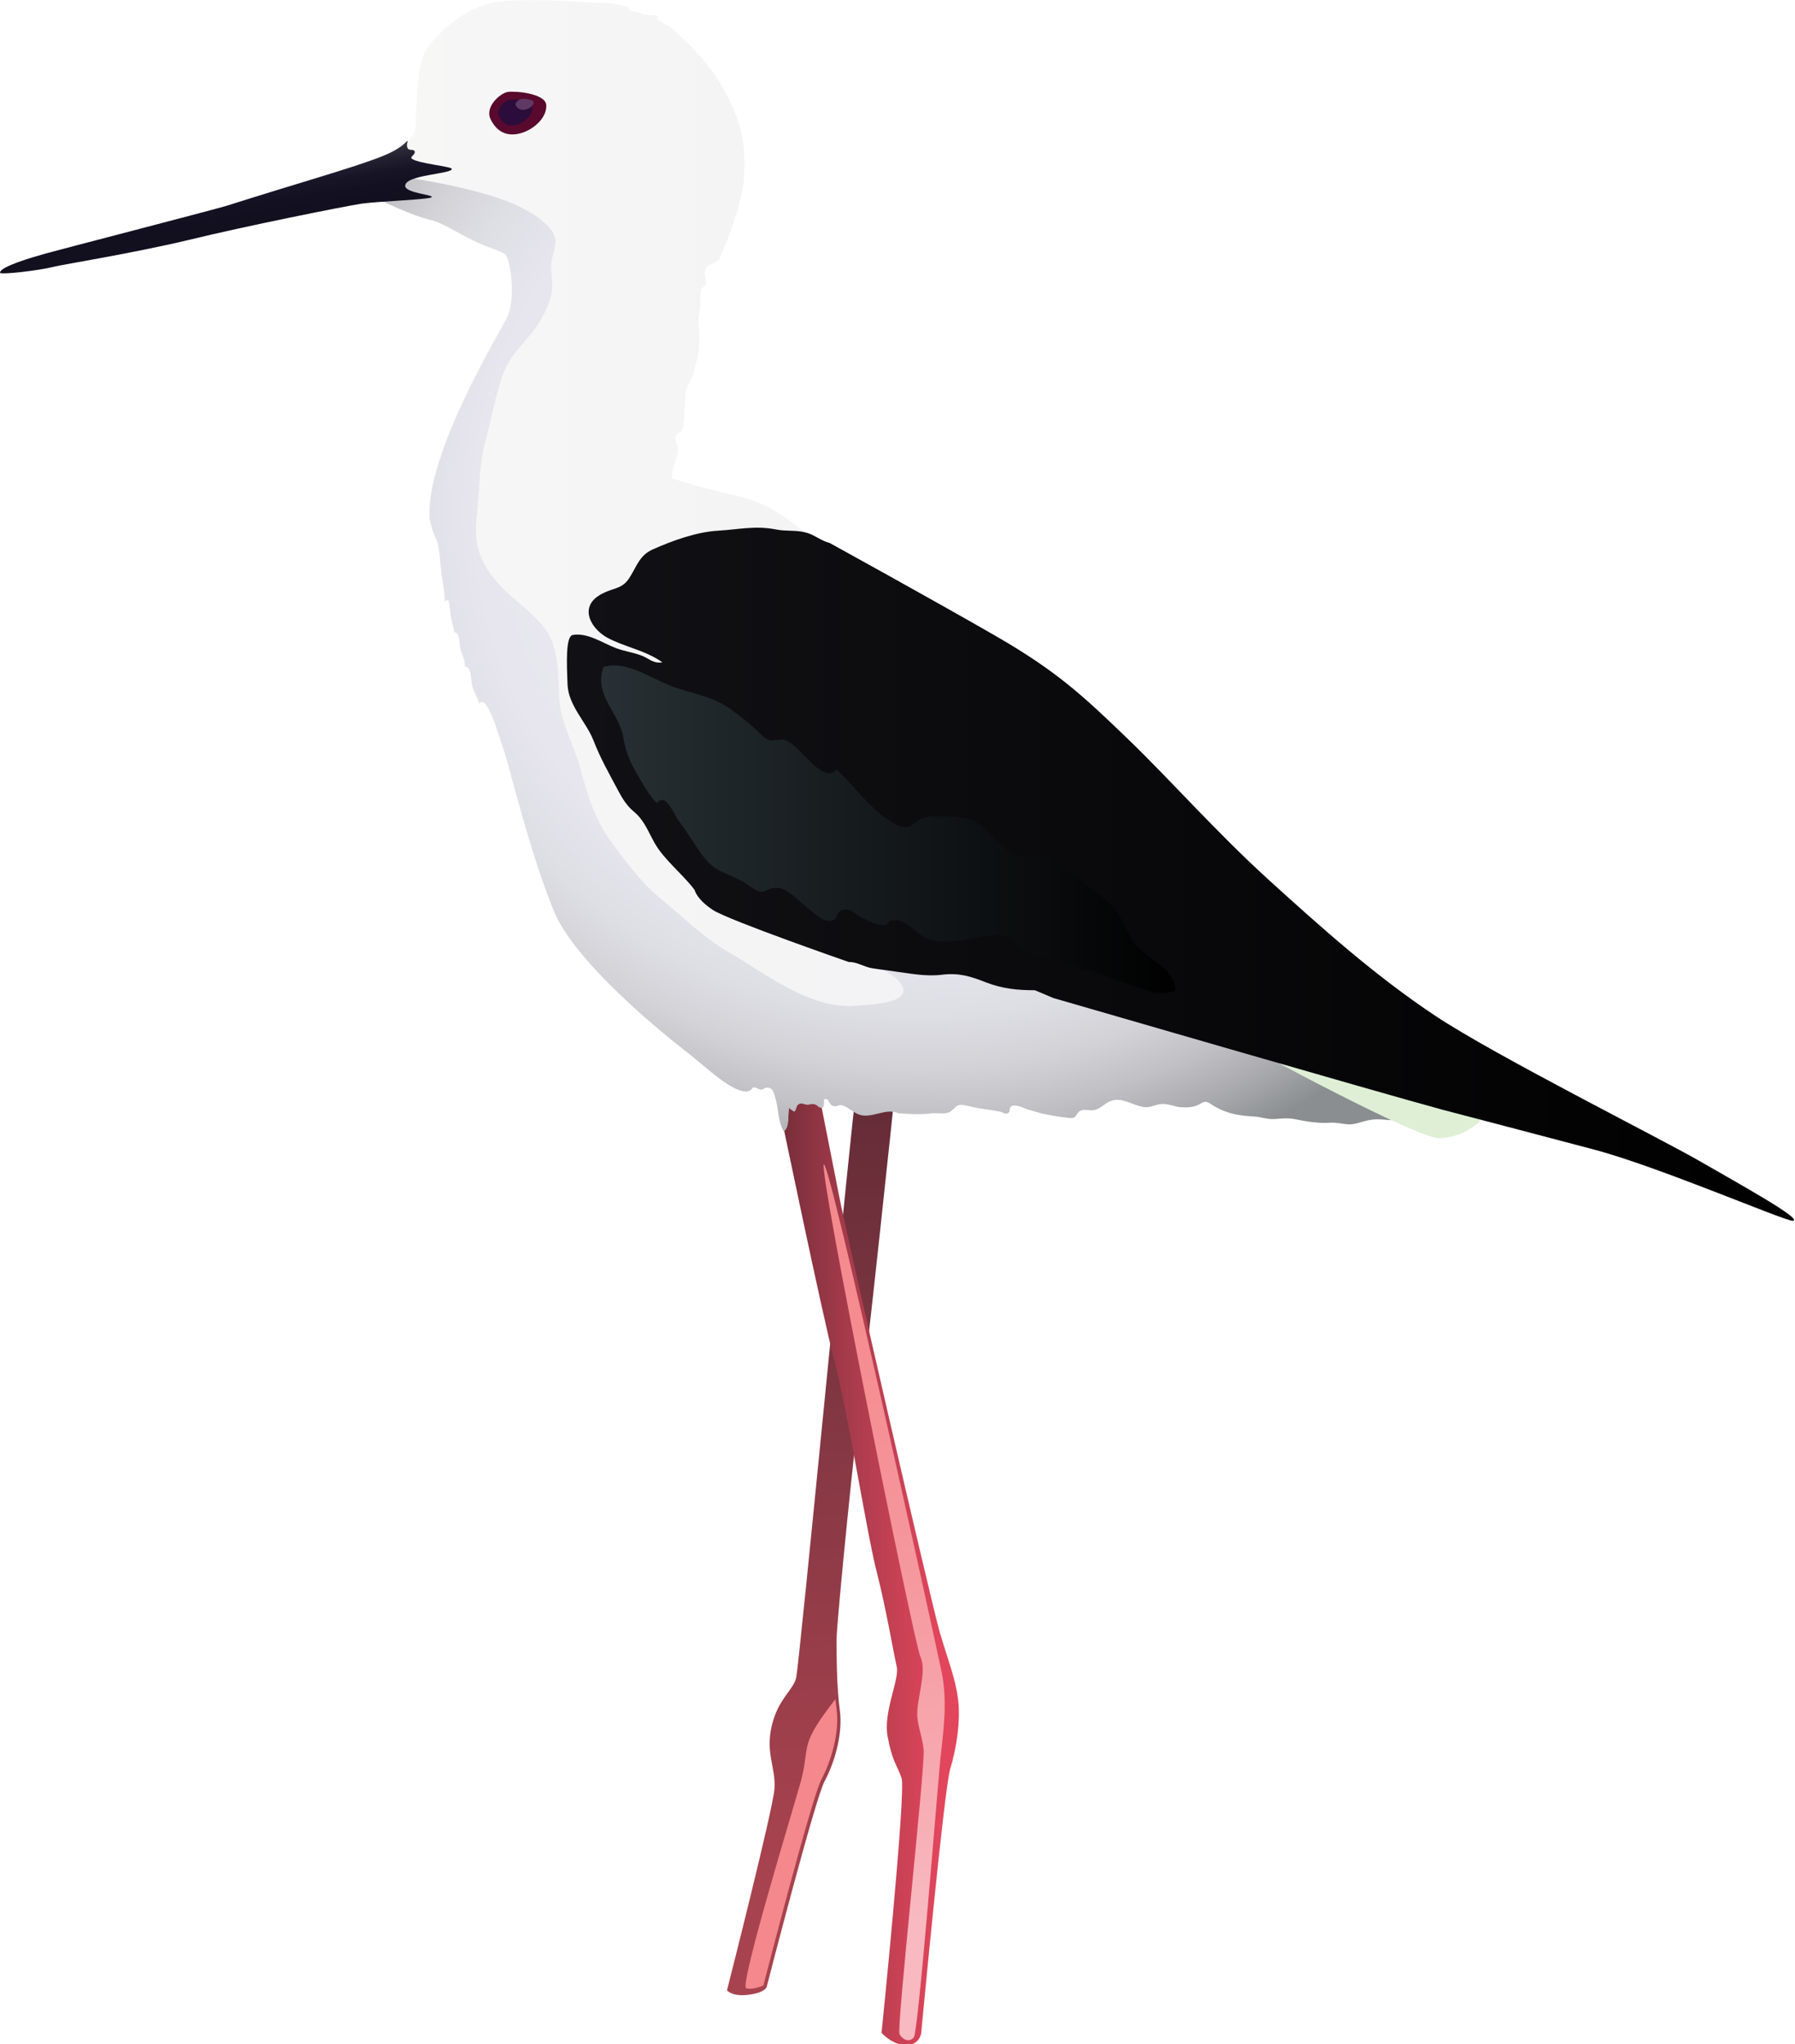
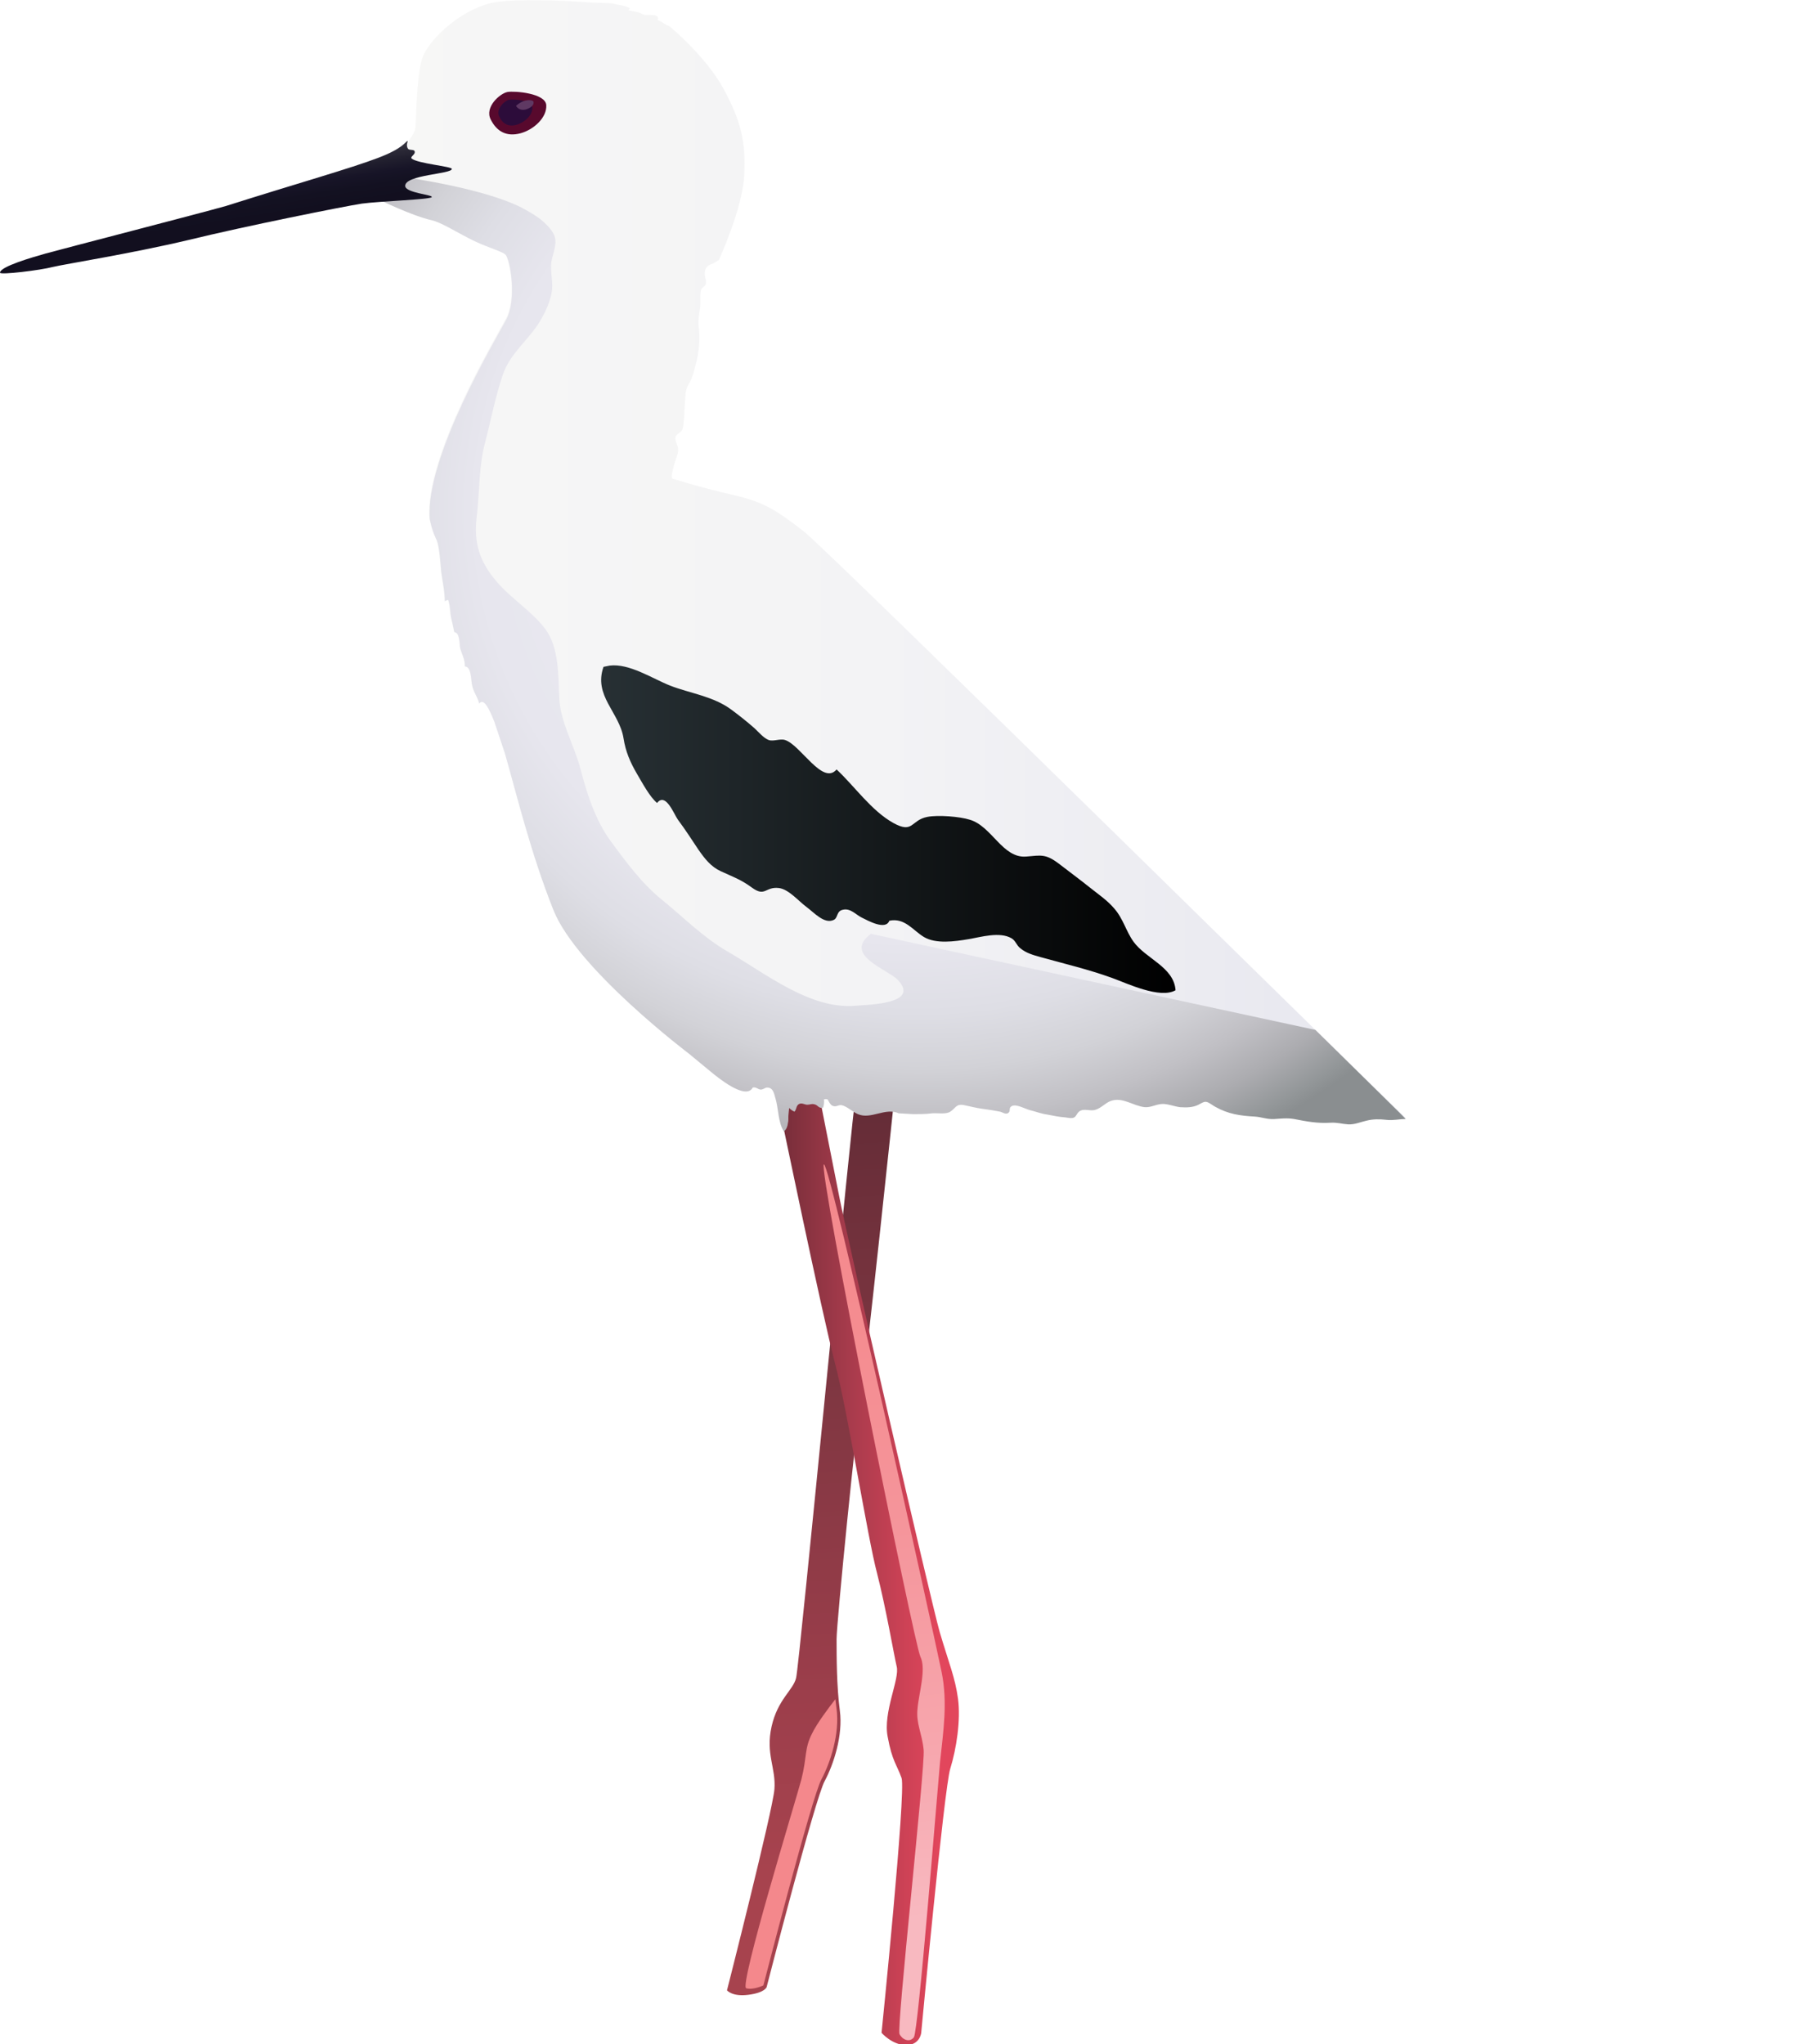
<svg xmlns="http://www.w3.org/2000/svg" xmlns:ns1="https://ian.umces.edu/media-library/" x="0px" y="0px" width="439" height="500" viewBox="0 0 439 500" xml:space="preserve">
  <title>Himantopus himantopus (Black-winged Stilt)</title>
  <desc>
    <ns1:title>Himantopus himantopus (Black-winged Stilt)</ns1:title>
    <ns1:descr>
      <p>Illustration of Himantopus himantopus (Black-winged Stilt)</p>
    </ns1:descr>
    <ns1:scene>
      <ns1:contains>bird, black-winged, stilt, common, stilt, Chordata, Aves, Neornithes, Neoaves, Charadriiformes, Charadrii, Recurvirostridae, Himantopus, himantopus</ns1:contains>
      <ns1:when>2009-11-04</ns1:when>
    </ns1:scene>
  </desc>
  <g>
    <linearGradient id="ian_symbols_f20011e966b5d64499383242016c778b" gradientUnits="userSpaceOnUse" x1="1659.488" y1="9270.78" x2="1716.954" y2="8174.087" gradientTransform="matrix(0.2 0 0 -0.2 -138.468 2118.534)">
      <stop offset="0" style="stop-color:#622B36" />
      <stop offset="0.324" style="stop-color:#7E3641" />
      <stop offset="0.684" style="stop-color:#9C3E4B" />
      <stop offset="0.879" style="stop-color:#A7434E" />
    </linearGradient>
    <path fill="url(#ian_symbols_f20011e966b5d64499383242016c778b)" d="M209.3,267.9c-0.7,1.9-13.8,139.6-14.6,142.5c-0.7,3-4.5,5.2-6,11.9 c-1.5,6.7,1.1,10.1,0.7,15.3c-0.4,5.2-11.6,49.2-11.6,49.2s1.2,1.6,5.2,1.1c4.1-0.5,4.5-1.9,4.5-1.9 s11.9-46.3,14.2-50.4c2.2-4.1,4.5-11.2,3.7-17.2c-0.8-6-0.8-13.4-0.8-17.5c0-4.1,4.9-53,6-59.3 c1.1-6.3,8.2-73.9,8.2-73.9S210.1,266,209.3,267.9L209.3,267.9z" />
    <linearGradient id="ian_symbols_198c8100d3d26ac4f5b01a2cd6cf3d3e" gradientUnits="userSpaceOnUse" x1="1650.864" y1="8692.152" x2="1868.907" y2="8692.152" gradientTransform="matrix(0.2 0 0 -0.2 -138.468 2118.534)">
      <stop offset="0" style="stop-color:#782E3A" />
      <stop offset="0.367" style="stop-color:#A73B4C" />
      <stop offset="0.7" style="stop-color:#CF4256" />
      <stop offset="0.879" style="stop-color:#E2465C" />
    </linearGradient>
    <path fill="url(#ian_symbols_198c8100d3d26ac4f5b01a2cd6cf3d3e)" d="M191,272.8c0,0,10,48.3,13.2,60.6c3.2,12.2,8,42.8,10.3,51.4 c2.2,8.6,4.1,19.8,4.8,22.8c0.8,3-3.4,11.2-2.2,17.2c1.1,6,2.2,6.7,3.4,10.1c1.1,3.4-4.9,62.3-4.9,62.3 s2.6,3,6,3c3.4,0,3.7-3,3.7-3s5.6-59.7,7.1-64.6c1.5-4.8,2.6-11.9,1.9-17.1c-0.7-5.2-2.2-8.6-4.5-16.4 c-2.2-7.8-22.8-97-24.6-106.7c-1.9-9.7-4.8-24.3-4.8-24.3l-6.3-0.8L191,272.8L191,272.8z" />
    <linearGradient id="ian_symbols_9b518c0d37df6c9445055025b9898f23" gradientUnits="userSpaceOnUse" x1="1732.469" y1="9189.868" x2="1845.141" y2="8117.848" gradientTransform="matrix(0.2 0 0 -0.2 -138.468 2118.534)">
      <stop offset="0" style="stop-color:#F4888C" />
      <stop offset="0.201" style="stop-color:#F58C90" />
      <stop offset="0.438" style="stop-color:#F5959B" />
      <stop offset="0.691" style="stop-color:#F7A7AE" />
      <stop offset="0.879" style="stop-color:#F8B9C0" />
    </linearGradient>
    <path fill="url(#ian_symbols_9b518c0d37df6c9445055025b9898f23)" d="M223.5,498.3c1.1-1.4,5.7-59.8,6.4-67.3c0.8-7.5,1.9-14.6,0.4-22 c-1.5-7.4-27.3-124.9-28.8-124.2c-1.5,0.7,22.1,117.4,23.6,120.4c1.5,3-0.4,9-0.7,12.7 c-0.4,3.7,1.1,6,1.5,10.1c0.4,4.1-6.7,68.3-5.9,69.5C220.6,498.8,222.4,499.7,223.5,498.3L223.5,498.3z " />
    <path fill="#F4888C" d="M196,435.2c-1.5,5.6-15.3,50.6-13.5,51.1c1.7,0.5,4.2-0.7,4.2-0.7 s11.9-46.3,14.2-50.4c2.2-4.1,4.5-11.2,3.7-17.2c-0.1-0.8-0.2-1.6-0.3-2.4c-1.7,2.2-4.5,5.9-5.7,8.4 C196.7,427.7,197.4,429.6,196,435.2L196,435.2z" />
    <linearGradient id="ian_symbols_9d24451d86420814d194bf8d9dc13548" gradientUnits="userSpaceOnUse" x1="1156.564" y1="9920.956" x2="2415.616" y2="9920.956" gradientTransform="matrix(0.2 0 0 -0.2 -138.468 2118.534)">
      <stop offset="0" style="stop-color:#F7F7F6" />
      <stop offset="0.49" style="stop-color:#F3F3F5" />
      <stop offset="0.879" style="stop-color:#E9E9F0" />
    </linearGradient>
    <path fill="url(#ian_symbols_9d24451d86420814d194bf8d9dc13548)" d="M196.5,129.9c-6.3-4.8-9.3-7.1-17.5-8.9c-8.2-1.9-14.4-3.9-14.4-3.9 c-0.9,0,0.5-4.1,0.7-4.8c0.3-1,0.7-1.6,0.5-2.8c-0.1-0.7-0.8-2-0.6-2.6c0.3-0.8,1.3-1,1.7-1.9 c0.3-0.9,0.3-1.9,0.4-2.8c0.1-2,0.2-3.9,0.4-6c0.1-1.5,0.9-2.3,1.4-3.6c0.5-1.1,0.8-2.5,1.1-3.7 c0.7-2.7,1.1-5.8,0.7-8.7c-0.2-1.6,0-3,0.3-4.7c0.2-1.2-0.1-3.6,0.3-4.7c0.3-0.6,0.9-0.7,1.1-1.3 c0.2-0.6-0.1-1.5-0.2-2c-0.2-1.5,0.3-2.6,1.9-3l1.5-0.9c0,0,5.8-12.5,6.2-20.7c0.4-8.2-0.7-13.1-5-21.1 c-4.3-8-13.4-15.5-13.4-15.5c-0.2,0.2-2-1.2-2.8-1.4c0.9-1.7-2.6-1.1-3.3-1.3c-0.6-0.2-1.1-0.6-1.9-0.7 c-0.7-0.1-1.3-0.3-2-0.4c0.2-0.1,0.3-0.3,0.5-0.4c-0.7-0.7-3.5-1-4.6-1.3l-5.2-0.2 c0,0-13.8-1.1-22.2-0.2c-8.4,0.9-17.7,9.3-19,14.4c-1.3,5-1.3,14.5-1.5,16.4c-0.2,1.9-2.6,4.3-2.6,4.3 l-6.6,13.1c0,0,8.2,4.1,13.2,5.2c2.5,0.6,6.6,3.3,10.3,5c3.8,1.8,7.2,2.6,7.8,3.5 c1.1,1.9,2.6,10.8,0,15.7c-2.6,4.8-19.8,33.6-18.7,48.7c0.6,3.2,1.7,5.2,1.7,5.2 c0.7,1.7,0.9,5.4,1.1,7.6c0.3,2.5,0.9,4.9,0.9,7.4c0.3-0.3,0.5-0.2,0.8-0.4c0.5,1.3,0.4,2.9,0.7,4.2 c0.3,1.3,0.6,2.5,0.8,3.7c1.5,0.2,1.2,3,1.5,4.1c0.4,1.4,1.2,2.7,1.1,4.3c1.7,0.1,1.5,3.6,1.8,4.7 c0.3,1.5,1.4,2.9,1.7,4.3c1.4-2,3.3,3.6,3.7,4.4l2.6,7.8c2.8,9.7,6.2,24.1,11.9,38.4 c5.8,14.4,33.2,35.1,33.2,35.1l5.2,4.3c1.7,1.4,8.6,7.1,10.3,3.9c0.8-0.2,1.2,0.5,1.9,0.5 c0.7,0,1.1-0.5,1.6-0.5c1.5,0,1.7,1.5,2.1,2.8c0.7,2.4,0.6,5.8,2.1,7.8c1.5-0.9,0.9-4.2,1.3-5.7 c0.3,0.3,0.8,0.7,1.3,0.9c0.5-0.5,0.4-1.4,1-1.8c0.7-0.5,1.5,0.1,2,0.1c0.8,0,1-0.3,1.8-0.1 c0.9,0.2,1,1.1,2.1,0.9c0.3-0.6,0.3-1.4,0.3-2c0.3-0.1,0.6-0.1,0.9,0c0.3,0.5,0.6,1.2,1.1,1.5 c1,0.5,1.4-0.1,2.3-0.1c1.2,0.1,2.8,1.7,4,2.2c3.2,1.4,6.7-1.7,10-0.1l3.5,0.2c1.6,0,3.1,0,4.7-0.2 c1.3-0.1,3.3,0.3,4.4-0.4c1.4-0.9,1.4-2,3.4-1.6c1.5,0.3,2.9,0.7,4.5,0.9c1.5,0.2,2.9,0.4,4.3,0.7 c0.5,0.1,1.4,0.8,2,0.3c0.7-0.5-0.1-1.2,0.9-1.7c1.1-0.5,3.2,0.7,4.3,1c1.3,0.4,2.8,0.9,4.3,1.1 c1.5,0.3,3,0.6,4.5,0.7c0.6,0.1,1.6,0.3,2.1,0c0.5-0.2,0.7-1.1,1.3-1.5c1.2-0.8,2.7,0,4-0.4 c1.3-0.4,2.3-1.6,3.6-2.1c2.9-1.1,5.5,1.2,8.4,1.5c1.6,0.2,2.8-0.8,4.5-0.8c1.6,0.1,2.6,0.6,4.1,0.8 c1.6,0.1,3.1,0.1,4.5-0.6c0.6-0.3,1.3-0.8,1.9-0.7c0.7,0.1,1.6,0.9,2.2,1.2c3.1,1.8,6.1,2.2,9.7,2.4 c1.6,0.1,3,0.7,4.7,0.6c1.6-0.1,3.2-0.3,4.9,0c3.1,0.6,5.7,1.1,8.9,0.9c1.6-0.1,2.8,0.3,4.3,0.4 c1.6,0.1,3.1-0.6,4.5-1c1.6-0.4,3.2-0.4,4.9-0.2c1.6,0.2,3-0.2,4.7-0.2 C343.7,273.8,202.8,134.8,196.5,129.9L196.5,129.9z" />
    <radialGradient id="ian_symbols_9b387eecee356cf47923ddb3c3e6adda" cx="1817.798" cy="10145.598" r="881.168" fx="1803.37" fy="10129.917" gradientTransform="matrix(0.2 0 0 -0.196 -138.468 2112.217)" gradientUnits="userSpaceOnUse">
      <stop offset="0.407" style="stop-color:#E9E9F0" />
      <stop offset="0.61" style="stop-color:#E7E6EE" />
      <stop offset="0.713" style="stop-color:#DEDEE5" />
      <stop offset="0.794" style="stop-color:#D2D2D7" />
      <stop offset="0.864" style="stop-color:#C1C0C5" />
      <stop offset="0.926" style="stop-color:#ACACB0" />
      <stop offset="0.982" style="stop-color:#929698" />
      <stop offset="1" style="stop-color:#8A8E90" />
    </radialGradient>
    <path fill="url(#ian_symbols_9b387eecee356cf47923ddb3c3e6adda)" d="M321.7,251.9l-108.7-23.5c-7,5.2,4.2,8.7,6.6,11.3c5.6,6-7.7,6-10.4,6.3 c-11.1,0.9-21.8-7.8-31.3-13.3c-5.9-3.4-10.9-8.5-16.1-12.7c-4.9-4-8.7-9.2-12.4-14.2 c-3.8-5.2-5.8-11.5-7.4-17.6c-1.5-5.8-4.9-11.5-5.2-17.2c-0.3-5.6,0-12.5-3.4-17.1 c-3.2-4.3-8.4-7.5-11.9-11.6c-4.2-4.9-5.7-9.5-4.9-16c0.7-5.8,0.5-12.3,2-17.9 c1.4-5.4,2.6-11.6,4.4-16.8c1.8-5.3,6.3-8.4,9.1-13.1c1.3-2.2,2.6-5,2.9-7.5c0.3-2.6-0.7-5.3,0.1-8.1 c0.9-3.4,1.5-4.9-1.3-7.8c-1.8-1.9-4-3.1-6.2-4.3c-8.6-4.4-25.8-7.2-32.2-7.9l-2.9,5.7l0,0.1 c0.3,0.2,8.3,4.1,13.2,5.2c2.5,0.6,6.6,3.3,10.4,5.1c3.8,1.8,7.2,2.6,7.7,3.5c1.1,1.9,2.6,10.8,0,15.7 c-2.6,4.9-19.8,33.6-18.7,48.7c0.6,3.2,1.7,5.2,1.7,5.2c0.7,1.7,0.9,5.4,1.1,7.6 c0.3,2.4,0.9,4.9,0.9,7.4c0.3-0.3,0.5-0.2,0.8-0.4c0.5,1.3,0.5,2.9,0.7,4.2c0.3,1.3,0.6,2.5,0.8,3.7 c1.5,0.2,1.2,3,1.5,4.1c0.4,1.4,1.2,2.7,1.1,4.3c1.7,0.1,1.5,3.6,1.8,4.7c0.3,1.6,1.4,2.9,1.7,4.4 c1.4-2,3.3,3.6,3.7,4.4l2.6,7.8c2.8,9.7,6.2,24.1,11.9,38.4c5.8,14.4,33.2,35.1,33.2,35.1l5.2,4.3 c1.7,1.4,8.6,7.1,10.3,3.9c0.8-0.2,1.2,0.4,1.9,0.5c0.7,0,1.1-0.5,1.6-0.5c1.5,0,1.7,1.4,2.1,2.8 c0.7,2.3,0.6,5.8,2,7.9c1.5-0.9,0.9-4.2,1.3-5.7c0.3,0.3,0.8,0.7,1.3,0.9c0.5-0.5,0.4-1.4,1-1.8 c0.7-0.5,1.5,0.1,2.1,0.1c0.8,0,1-0.3,1.8-0.1c0.9,0.2,1,1.1,2.1,0.8c0.2-0.6,0.3-1.3,0.2-2 c0.3-0.1,0.6-0.1,0.9,0c0.3,0.5,0.6,1.2,1.1,1.5c1,0.5,1.4-0.2,2.3-0.1c1.2,0.2,2.8,1.7,4,2.2 c3.2,1.4,6.7-1.7,10-0.2l3.5,0.2c1.6,0,3.1,0,4.7-0.2c1.4-0.1,3.3,0.3,4.4-0.4c1.4-0.9,1.4-2,3.4-1.6 c1.5,0.3,2.9,0.7,4.5,0.9c1.5,0.2,2.8,0.4,4.3,0.7c0.5,0.1,1.4,0.8,2,0.3c0.7-0.5-0.1-1.2,0.9-1.7 c1.1-0.5,3.2,0.7,4.3,1c1.3,0.3,2.8,0.9,4.3,1.1c1.5,0.3,3,0.6,4.5,0.7c0.6,0.1,1.6,0.3,2.1,0 c0.5-0.2,0.7-1.1,1.3-1.5c1.2-0.8,2.7,0.1,4-0.4c1.3-0.4,2.3-1.6,3.6-2.1c2.9-1.1,5.5,1.2,8.4,1.5 c1.6,0.1,2.8-0.8,4.5-0.8c1.6,0.1,2.6,0.6,4.1,0.8c1.6,0.1,3.1,0.1,4.5-0.6c0.6-0.3,1.3-0.8,1.9-0.7 c0.7,0.1,1.6,0.9,2.2,1.2c3.2,1.8,6.1,2.2,9.7,2.4c1.6,0.1,3,0.7,4.7,0.6c1.6-0.1,3.2-0.3,4.9,0 c3.1,0.6,5.7,1.1,8.9,0.9c1.6-0.1,2.8,0.3,4.3,0.4c1.6,0.1,3.1-0.6,4.5-0.9c1.6-0.4,3.2-0.4,4.9-0.2 c1.6,0.2,3-0.2,4.7-0.2C343.8,273.6,335,265,321.7,251.9L321.7,251.9z" />
    <path fill="none" d="M196.6,129.8c-6.3-4.9-9.3-7.1-17.5-9c-8.2-1.9-14.4-3.9-14.4-3.9 c-0.9,0,0.5-4.1,0.7-4.8c0.3-1,0.7-1.7,0.6-2.8c-0.1-0.7-0.8-2-0.6-2.6c0.3-0.9,1.3-1,1.7-1.9 c0.3-0.9,0.3-1.9,0.4-2.8c0.1-2,0.2-3.9,0.4-6c0.1-1.5,0.9-2.3,1.4-3.6c0.5-1.1,0.8-2.5,1.1-3.7 c0.7-2.7,1.1-5.8,0.7-8.7c-0.2-1.7,0-3,0.3-4.7c0.2-1.2-0.1-3.6,0.3-4.7c0.3-0.6,0.9-0.7,1.1-1.3 c0.2-0.6-0.1-1.5-0.2-2c-0.2-1.6,0.3-2.6,1.9-3l1.5-0.9c0,0,5.8-12.5,6.2-20.7c0.4-8.2-0.7-13.1-5-21.1 c-4.3-8-13.4-15.5-13.4-15.5c-0.2,0.2-2-1.1-2.8-1.3c0.9-1.7-2.5-1.1-3.3-1.3c-0.6-0.1-1.1-0.6-1.9-0.7 c-0.7-0.1-1.3-0.3-2-0.4c0.2-0.1,0.3-0.3,0.5-0.4c-0.7-0.7-3.5-1-4.6-1.3l-5.2-0.2 c0,0-13.8-1.1-22.2-0.2c-8.4,0.9-17.7,9.3-19,14.4c-1.3,5-1.3,14.6-1.5,16.4c-0.2,1.9-2.6,4.3-2.6,4.3 l-6.6,13.1c0,0,8.2,4.1,13.2,5.2c2.5,0.6,6.6,3.3,10.4,5.1c3.8,1.8,7.2,2.6,7.7,3.5 c1.1,1.9,2.6,10.8,0,15.7c-2.6,4.9-19.8,33.6-18.7,48.7c0.6,3.2,1.7,5.2,1.7,5.2 c0.7,1.7,0.9,5.4,1.1,7.6c0.3,2.4,0.9,4.9,0.9,7.4c0.3-0.3,0.5-0.2,0.8-0.4c0.5,1.3,0.5,2.9,0.7,4.2 c0.3,1.3,0.6,2.5,0.8,3.7c1.5,0.2,1.2,3,1.5,4.1c0.4,1.4,1.2,2.7,1.1,4.3c1.7,0.1,1.5,3.6,1.8,4.7 c0.3,1.6,1.4,2.9,1.7,4.4c1.4-2,3.3,3.6,3.7,4.4l2.6,7.8c2.8,9.7,6.2,24.1,11.9,38.4 c5.8,14.4,33.2,35.1,33.2,35.1l5.2,4.3c1.7,1.4,8.6,7.1,10.3,3.9c0.8-0.2,1.2,0.4,1.9,0.5 c0.7,0,1.1-0.5,1.6-0.5c1.5,0,1.7,1.4,2.1,2.8c0.7,2.3,0.6,5.8,2,7.9c1.5-0.9,0.9-4.2,1.3-5.7 c0.3,0.3,0.8,0.7,1.3,0.9c0.5-0.5,0.4-1.4,1-1.8c0.7-0.5,1.5,0.1,2.1,0.1c0.8,0,1-0.3,1.8-0.1 c0.9,0.2,1,1.1,2.1,0.8c0.2-0.6,0.3-1.3,0.2-2c0.3-0.1,0.6-0.1,0.9,0c0.3,0.5,0.6,1.2,1.1,1.5 c1,0.5,1.4-0.2,2.3-0.1c1.2,0.2,2.8,1.7,4,2.2c3.2,1.4,6.7-1.7,10-0.2l3.5,0.2c1.6,0,3.1,0,4.7-0.2 c1.4-0.1,3.3,0.3,4.4-0.4c1.4-0.9,1.4-2,3.4-1.6c1.5,0.3,2.9,0.7,4.5,0.9c1.5,0.2,2.8,0.4,4.3,0.7 c0.5,0.1,1.4,0.8,2,0.3c0.7-0.5-0.1-1.2,0.9-1.7c1.1-0.5,3.2,0.7,4.3,1c1.3,0.3,2.8,0.9,4.3,1.1 c1.5,0.3,3,0.6,4.5,0.7c0.6,0.1,1.6,0.3,2.1,0c0.5-0.2,0.7-1.1,1.3-1.5c1.2-0.8,2.7,0.1,4-0.4 c1.3-0.4,2.3-1.6,3.6-2.1c2.9-1.1,5.5,1.2,8.4,1.5c1.6,0.1,2.8-0.8,4.5-0.8c1.6,0.1,2.6,0.6,4.1,0.8 c1.6,0.1,3.1,0.1,4.5-0.6c0.6-0.3,1.3-0.8,1.9-0.7c0.7,0.1,1.6,0.9,2.2,1.2c3.2,1.8,6.1,2.2,9.7,2.4 c1.6,0.1,3,0.7,4.7,0.6c1.6-0.1,3.2-0.3,4.9,0c3.1,0.6,5.7,1.1,8.9,0.9c1.6-0.1,2.8,0.3,4.3,0.4 c1.6,0.1,3.1-0.6,4.5-0.9c1.6-0.4,3.2-0.4,4.9-0.2c1.6,0.2,3-0.2,4.7-0.2 C343.9,273.7,203,134.7,196.6,129.8L196.6,129.8z" />
    <path fill="#58092D" d="M133.6,25.7c0.2,3-3,6-6.3,6.9c-3.4,0.9-5.8-0.4-7.3-3.4 c-1.5-3,2.2-6.3,4.1-6.7C125.9,22.2,133.4,22.8,133.6,25.7L133.6,25.7z" />
    <path fill="#2C0C3A" d="M130.2,26.3c0.1,1.8-1.8,3.6-3.8,4.2c-2,0.6-3.5-0.2-4.3-2 c-0.9-1.8,1.3-3.9,2.4-4.1C125.7,24.2,130.1,24.5,130.2,26.3L130.2,26.3z" />
-     <path fill="#5F3963" d="M130.5,25c0.1,0.8-0.9,1.5-2,1.8c-1,0.2-1.8-0.1-2.3-0.9 c-0.5-0.7,0.7-1.6,1.3-1.7C128.1,24.1,130.5,24.3,130.5,25L130.5,25z" />
-     <path fill="#DFEFD5" d="M305.2,256c0,0,41.8,22.8,47,22.4c5.2-0.4,7.1-2.2,9.3-3.7c2.2-1.5-5.6-6-5.6-6 L305.2,256L305.2,256z" />
+     <path fill="#5F3963" d="M130.5,25c0.1,0.8-0.9,1.5-2,1.8c-1,0.2-1.8-0.1-2.3-0.9 C128.1,24.1,130.5,24.3,130.5,25L130.5,25z" />
    <linearGradient id="ian_symbols_23b540d85d452c9459c8bedc4c72c022" gradientUnits="userSpaceOnUse" x1="974.176" y1="10320.527" x2="960.91" y2="10404.274" gradientTransform="matrix(0.2 0 0 -0.2 -138.468 2118.534)">
      <stop offset="0" style="stop-color:#120F1F" />
      <stop offset="0.211" style="stop-color:#131121" />
      <stop offset="0.381" style="stop-color:#171427" />
      <stop offset="0.536" style="stop-color:#211F2E" />
      <stop offset="0.683" style="stop-color:#2F2D3A" />
      <stop offset="0.822" style="stop-color:#424147" />
      <stop offset="0.879" style="stop-color:#4C494E" />
    </linearGradient>
    <path fill="url(#ian_symbols_23b540d85d452c9459c8bedc4c72c022)" d="M110.5,41.3c-0.1-0.6-8.3-1.3-9.8-2.5c-0.5-0.5,1-1,0.7-1.8 c-0.1-0.5-1.3-0.2-1.6-0.6c-0.7-1,0.2-2-0.2-1.9c-0.4,0.1-1,1.8-7.1,4.1c-6.8,2.6-19.3,6.1-37.3,11.8 c-6,1.7-40.8,10.7-44,11.6C8,62.9,0,65.2,0,66.7c0,0.6,9.9-0.6,12.9-1.4c2.9-0.7,19.3-3.3,33.2-6.6 c13.9-3.4,37.9-8.2,42.4-8.9c4.5-0.6,16.9-1,17.1-1.6c0.2-0.6-6.4-1-6.5-2.7 C99,42.7,110.6,42.6,110.5,41.3L110.5,41.3z" />
    <linearGradient id="ian_symbols_e6aeafdcd482e8e46dcaad218d495ad2" gradientUnits="userSpaceOnUse" x1="1389.489" y1="9543.792" x2="2893.174" y2="9543.792" gradientTransform="matrix(0.2 0 0 -0.2 -138.468 2118.534)">
      <stop offset="0" style="stop-color:#111115" />
      <stop offset="1" style="stop-color:#000000" />
    </linearGradient>
-     <path fill="url(#ian_symbols_e6aeafdcd482e8e46dcaad218d495ad2)" d="M415.7,284c-9.7-5.6-50-25.8-64.6-35.5c-14.6-9.7-27.6-21.3-40.7-33.2 c-13.1-11.9-23.9-24.3-34.7-34.7c-10.8-10.4-17.2-16.4-32.1-25c-14.9-8.6-40.7-22.8-40.7-22.8 c-2.1-0.5-3.8-2.1-6-2.6c-2.4-0.6-4.7-0.2-7.1-0.7c-5.1-1-9.1,0-14.2,0.3c-5.2,0.3-11.1,2.4-16,4.6 c-3.1,1.4-3.8,3.9-5.4,6.5c-1.9,3.3-3.9,2.7-6.9,4.3c-5.8,2.9-3.1,8.3,1.1,10.7 c4.4,2.4,9.4,3.1,13.6,6.1c-2.4,0.4-3.5-1.2-5.5-1.8c-2-0.7-3.8-0.9-5.9-1.7c-3.2-1.2-6.8-3.8-10.5-3.2 c-1.8,0.3-1.5,7-1.3,12.2c0.3,5.2,4.5,9,6.3,13.5c1.8,4.6,3.5,7.5,6.1,12.4c2.6,4.9,3.7,4.6,5.3,6.6 c1.6,2,2.3,3.9,3.6,6.2c2.4,4.2,6.9,7.6,9.8,11.5c0,0,0.4,2.2,4.5,4.9c4.1,2.6,33.2,12.7,33.2,12.7 c1.8-0.1,3.8,1.2,5.6,1.5c1.8,0.3,3.7,0.5,5.6,0.8c3.9,0.5,7.6,1.3,11.6,0.8c4.2-0.5,7,0.4,10.8,1.9 c3.9,1.5,7.6,1.9,11.9,1.9l4.5,1.9c0,0,81,23.5,95.1,27.3c14.2,3.7,21.3,5.6,36.9,9.7 c15.7,4.1,46.7,17.5,48.9,17.5C441,298.2,425.4,289.6,415.7,284L415.7,284z" />
    <linearGradient id="ian_symbols_3d9163de6cb298d4716cfd9b4b828874" gradientUnits="userSpaceOnUse" x1="1430.08" y1="9598.475" x2="2133.72" y2="9598.475" gradientTransform="matrix(0.2 0 0 -0.2 -138.468 2118.534)">
      <stop offset="0" style="stop-color:#273034" />
      <stop offset="1" style="stop-color:#000000" />
    </linearGradient>
    <path fill="url(#ian_symbols_3d9163de6cb298d4716cfd9b4b828874)" d="M147.6,163.1c-2.5,7.1,3.9,11.1,4.9,17.5c0.5,3.2,1.6,5.8,3.3,8.7 c1.3,2.2,3.1,5.6,4.9,7.1c2.1-2.7,4.1,2.7,5.1,4.1c1.8,2.4,3.4,4.9,5,7.3c1.6,2.3,3.1,4.2,5.5,5.3 c2.8,1.3,4.9,2,7.6,4c3.3,2.4,3.2-0.3,6.6,0.1c2.4,0.3,4.8,3.2,6.7,4.6c1.9,1.4,4.4,4.3,6.7,3.2 c1.1-0.5,0.6-2.2,2.3-2.5c1.8-0.4,3.1,1.2,4.5,1.9c1.6,0.8,5.9,3.2,6.8,0.8c3.8-0.8,5.8,2.4,8.5,4 c2.9,1.7,7.4,1.1,10.9,0.5c3-0.5,7.6-1.9,10.5-0.2c1,0.6,1.2,1.7,2.1,2.4c1.4,1.2,3.2,1.7,5,2.2 c6.1,1.7,11.7,3,17.5,5.1c3.6,1.3,11.7,5.2,15.5,3c-0.4-5.7-7.3-7.7-10.3-11.9 c-1.8-2.5-2.5-5.6-4.7-8.1c-1.7-2-3.8-3.4-5.8-5c-2.5-2-5.2-4-7.8-6c-3.2-2.4-4.3-2-7.9-1.7 c-5.8,0.5-8.4-7.4-13.8-9c-2.5-0.8-7.8-1.2-10.4-0.7c-4.1,0.8-3.4,4.2-8.3,1.5c-5.4-3-9.5-9-13.9-13.1 c-3.4,4-8.8-6-12.6-7.2c-1.2-0.4-2.8,0.4-4,0c-1.3-0.5-2.5-2-3.5-2.9c-1.7-1.5-3.7-3.1-5.6-4.5 c-4.4-3.3-10.1-4-15-5.9c-4.3-1.7-10-5.5-14.8-4.9L147.6,163.1L147.6,163.1z" />
  </g>
</svg>